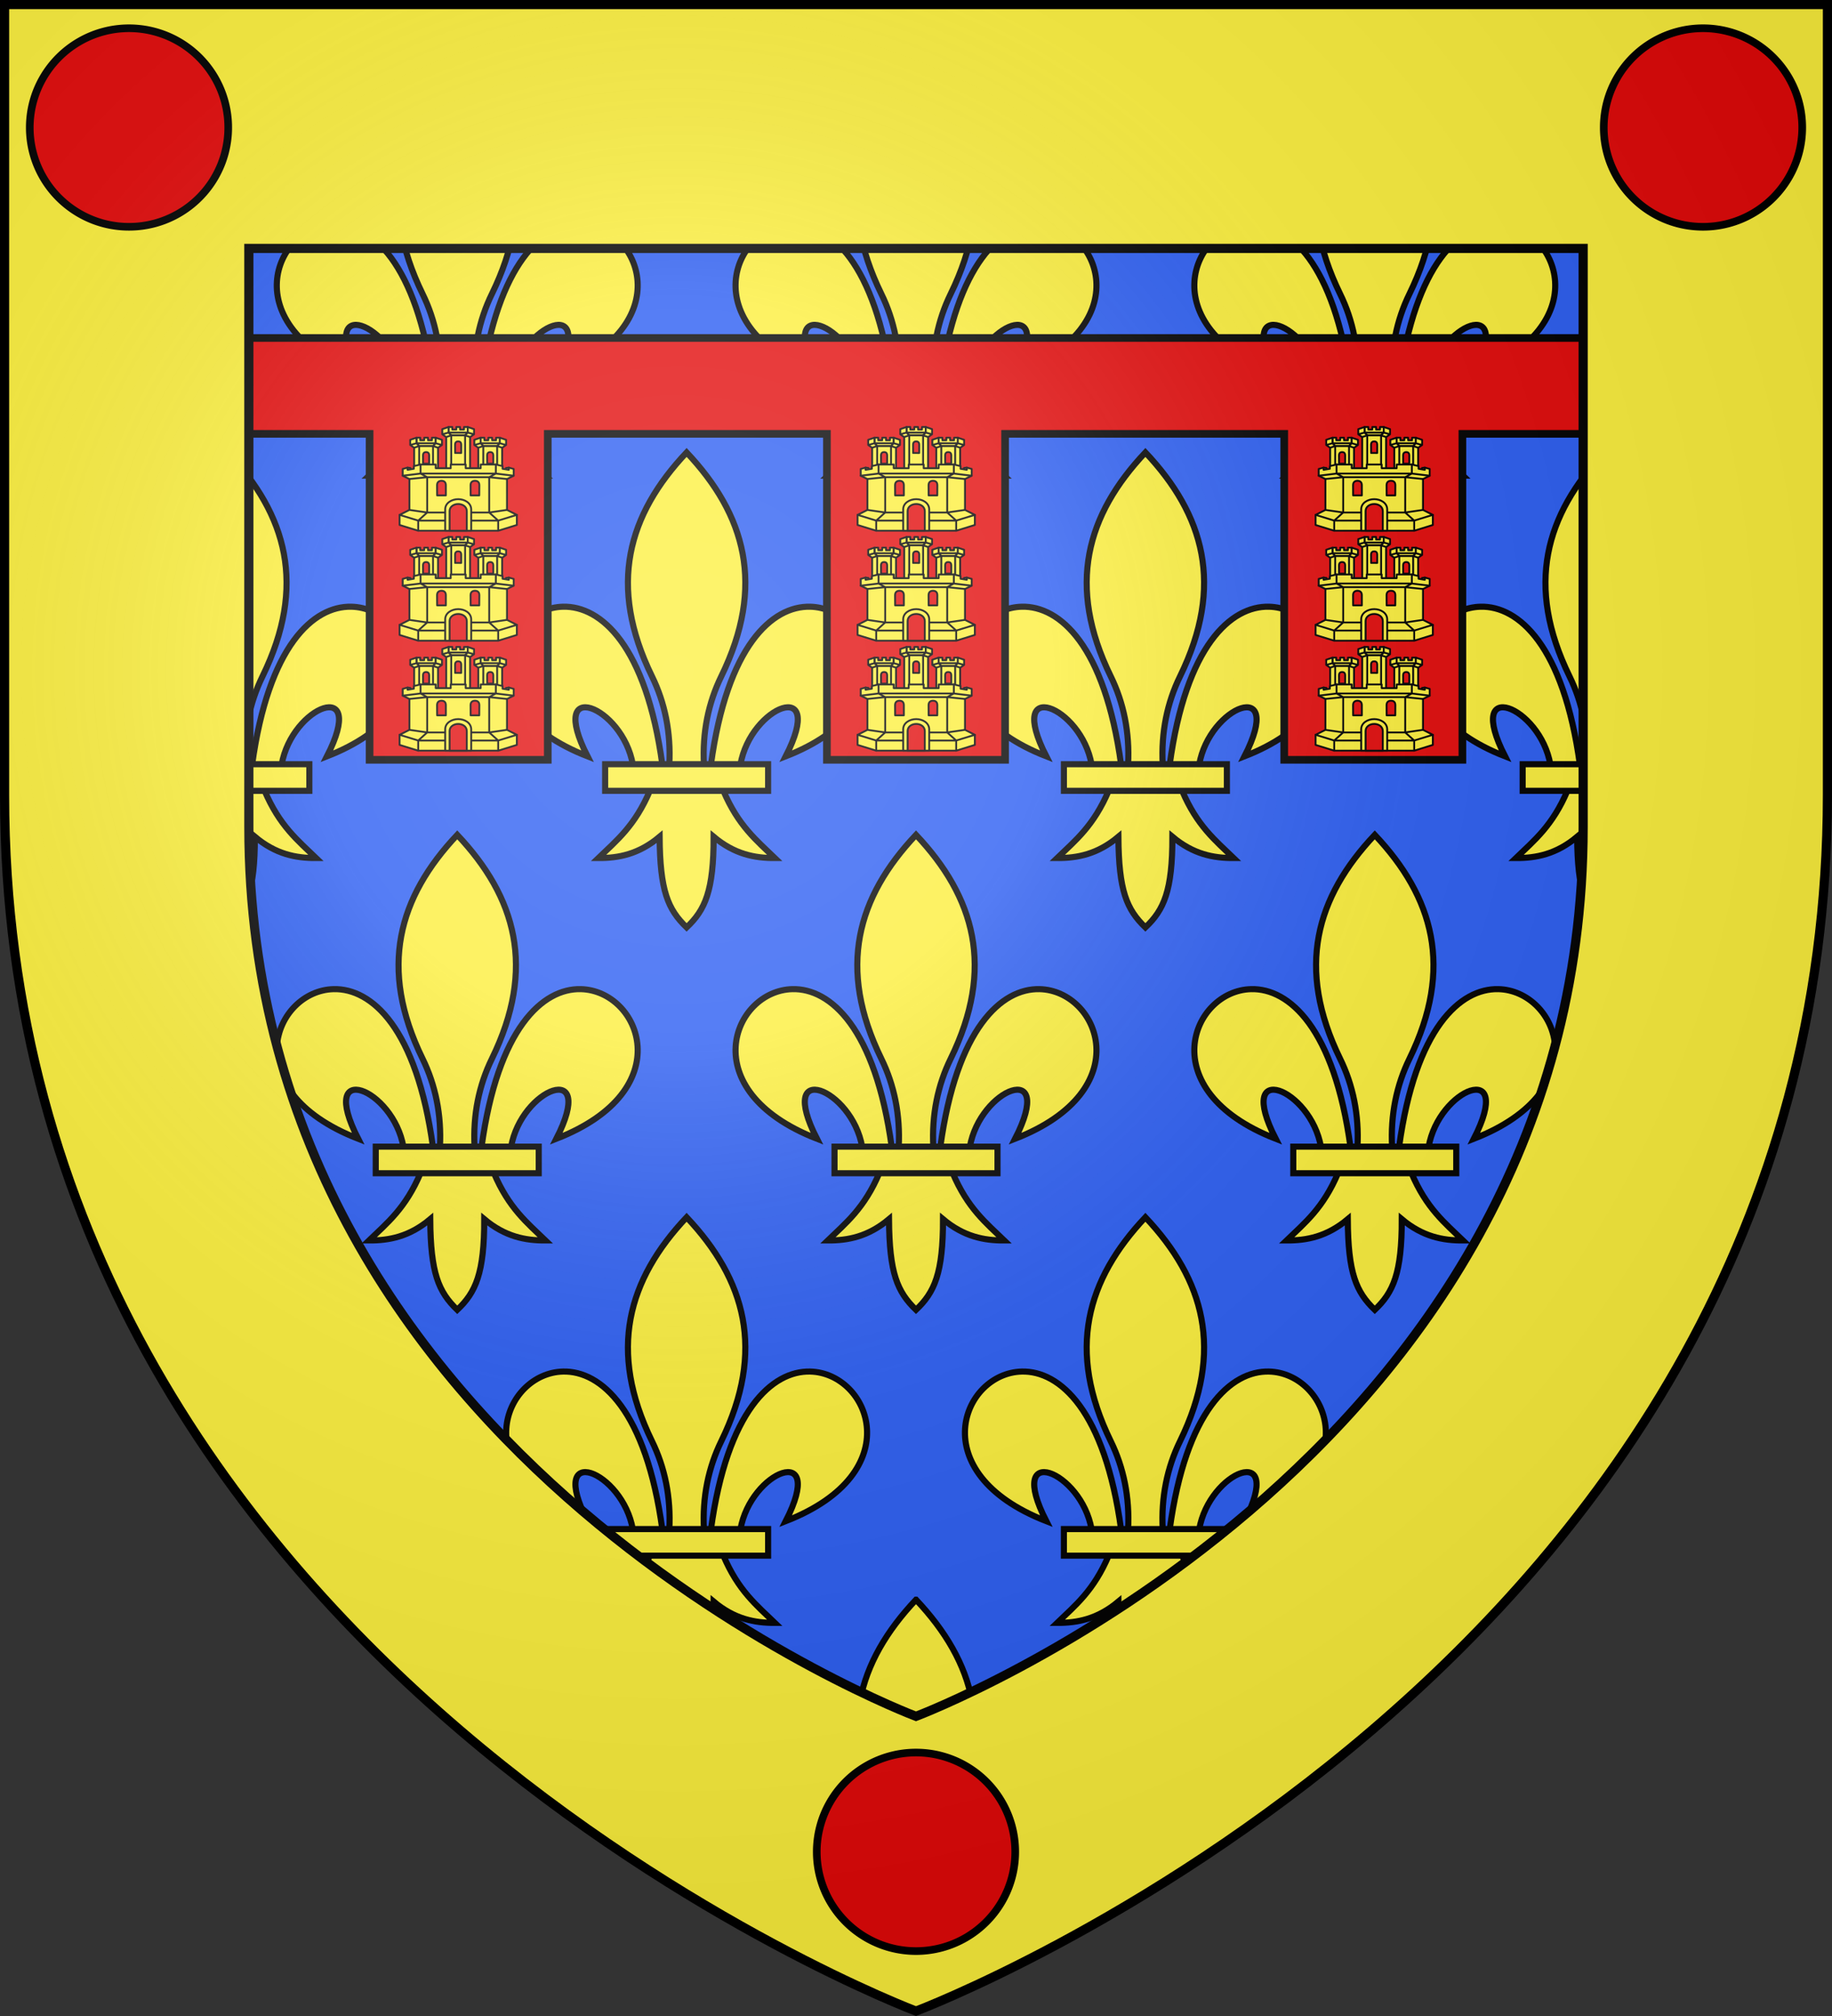
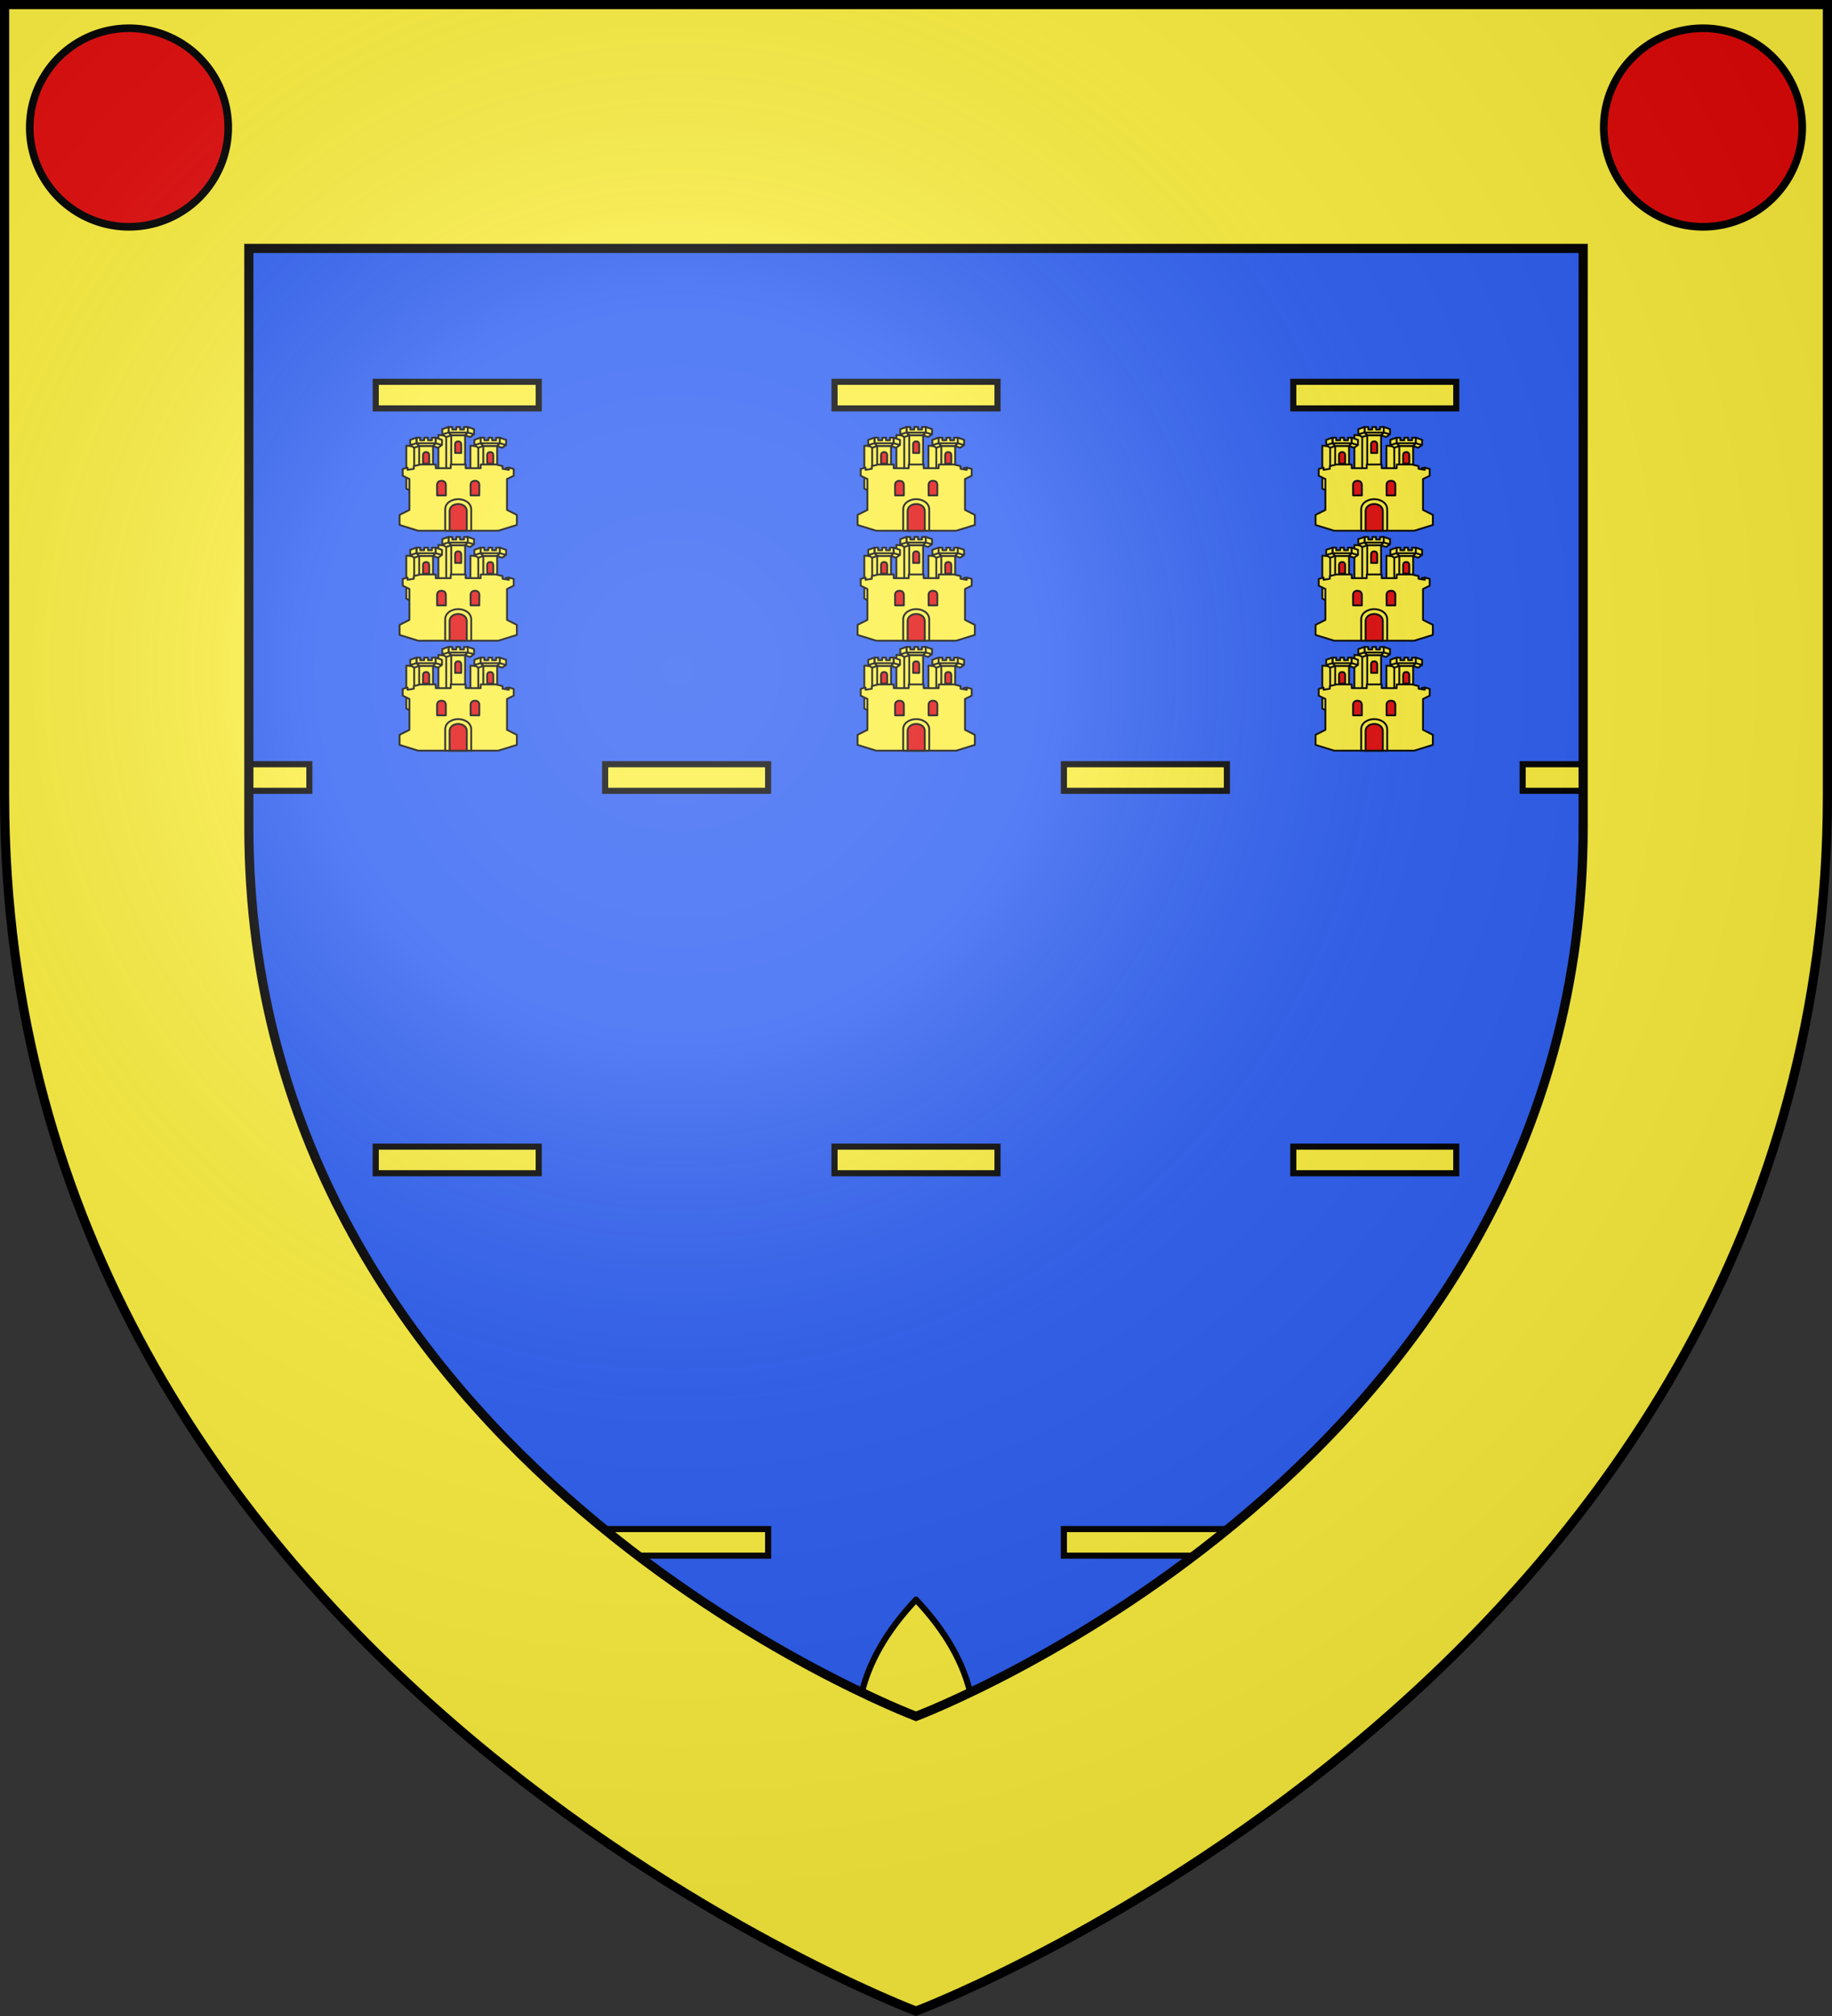
<svg xmlns="http://www.w3.org/2000/svg" xmlns:xlink="http://www.w3.org/1999/xlink" height="660" width="600">
  <rect width="100%" height="100%" fill="#333333" stroke="none" />
  <radialGradient id="a" cx="221.445" cy="226.331" gradientTransform="matrix(1.353 0 0 1.349 -77.629 -85.747)" gradientUnits="userSpaceOnUse" r="300">
    <stop offset="0" stop-color="#fff" stop-opacity=".314" />
    <stop offset=".3" stop-color="#fff" stop-opacity=".251" />
    <stop offset=".6" stop-color="#6b6b6b" stop-opacity=".125" />
    <stop offset="1" stop-opacity=".125" />
  </radialGradient>
  <path d="m300 658.5s-298.5-112.436-298.5-398.182v-258.818h597v258.818c0 285.746-298.5 398.182-298.5 398.182z" fill="#2b5df2" fill-rule="evenodd" />
  <g transform="translate(-0 -0)">
    <g id="b" stroke="#000" stroke-width="1.093" transform="matrix(1.83 0 0 1.829 83.348 18.555)">
-       <path d="m58.404 30.003c10.624.255 17.914 18.079-4.381 26.78 7.369-14.435-6.305-9.002-8.108 1.488h-5.281c2.918-21.306 10.964-28.431 17.77-28.268zm-28.67 32.88c-2.69 6.351-6.011 8.986-9.239 12.106 3.618.017 7.22-.678 10.958-3.814.064 9.675 1.472 12.982 4.833 16.233 3.323-3.149 4.844-6.547 4.833-16.233 3.738 3.136 7.34 3.83 10.958 3.814-3.228-3.121-6.549-5.756-9.239-12.106zm6.552-60.496c-10.504 11.151-14.16 23.801-6.2 40.084 2.304 4.713 3.408 10.027 3.1 15.8h6.2c-.308-5.773.796-11.087 3.1-15.8 7.96-16.283 4.304-28.933-6.2-40.084zm-22.118 27.616c-10.624.255-17.914 18.079 4.381 26.78-7.369-14.435 6.305-9.002 8.108 1.488h5.281c-2.918-21.306-10.964-28.431-17.77-28.268z" fill="#fcef3c" fill-rule="evenodd" stroke="#000" stroke-width="1.093" />
      <path d="m21.701 58.196h29.17v4.761h-29.17z" fill="#fcef3c" stroke="#000" stroke-width="1.093" />
    </g>
    <path d="m62.633 8.35c-4.922 11.614-10.999 16.432-16.906 22.139 6.621.03 13.211-1.241 20.051-6.975.116 17.692 2.695 23.739 8.846 29.684 6.081-5.758 8.866-11.972 8.846-29.684 6.84 5.734 13.429 7.005 20.051 6.975-5.907-5.707-11.984-10.526-16.906-22.139zm150.25 0c-4.922 11.614-10.997 16.432-16.904 22.139 6.621.03 13.211-1.241 20.051-6.975.116 17.692 2.695 23.739 8.846 29.684 6.081-5.758 8.864-11.972 8.844-29.684 6.84 5.734 13.429 7.005 20.051 6.975-5.907-5.707-11.982-10.526-16.904-22.139zm150.252 0c-4.922 11.614-10.997 16.432-16.904 22.139 6.621.03 13.211-1.241 20.051-6.975.116 17.692 2.693 23.739 8.844 29.684 6.081-5.758 8.866-11.972 8.846-29.684 6.84 5.734 13.429 7.005 20.051 6.975-5.907-5.707-11.982-10.526-16.904-22.139zm150.252 0c-4.922 11.614-10.999 16.432-16.906 22.139 6.621.03 13.211-1.241 20.051-6.975.116 17.692 2.695 23.739 8.846 29.684 6.081-5.758 8.866-11.972 8.846-29.684 6.84 5.734 13.429 7.005 20.051 6.975-5.907-5.707-11.984-10.526-16.906-22.139zm-511.887 16.771v99.992h3.672c-.564-10.557 1.454-20.276 5.67-28.895 14.044-28.711 8.316-51.242-9.342-71.098zm597 0c-17.658 19.856-23.386 42.387-9.342 71.098 4.216 8.619 6.234 18.337 5.67 28.895h3.672zm-558.529 48.299c-12.454-.299-27.175 12.732-32.516 51.693h9.664c3.299-19.182 28.32-29.12 14.836-2.723 40.798-15.911 27.456-48.505 8.016-48.971zm520.059 0c-19.44.466-32.783 33.06 8.016 48.971-13.484-26.397 11.537-16.459 14.836 2.723h9.664c-5.34-38.961-20.061-51.992-32.516-51.693zm-558.529 60.125v42.76c4.681-5.308 6.86-11.977 6.842-27.594 6.84 5.734 13.429 7.003 20.051 6.973-5.907-5.707-11.982-10.526-16.904-22.139zm587.012 0c-4.922 11.614-10.997 16.432-16.904 22.139 6.621.03 13.211-1.239 20.051-6.973.103 15.615 2.14 22.153 6.842 27.561v-42.727zm-586.699 142.316c.956 24.778 4.171 48.203 9.234 70.314 13.692-28.334 8.091-50.645-9.234-70.314zm596.375 0c-17.326 19.669-22.926 41.98-9.234 70.314 5.064-22.111 8.278-45.536 9.234-70.314zm-558.217 47.951c-9.568-.229-20.463 7.44-27.426 28.656 1.649 6.663 3.466 13.204 5.439 19.625 5.388-16.84 26.626-24.085 13.971.689 40.798-15.911 27.456-48.505 8.016-48.971zm520.059 0c-19.44.466-32.783 33.06 8.016 48.971-12.655-24.775 8.582-17.53 13.971-.689 1.973-6.421 3.79-12.962 5.439-19.625-6.963-21.216-17.858-28.886-27.426-28.656zm-485.406 74.695c-16.93 17.961-24.124 38.05-15.648 62.932 6.766 10.832 13.944 21.171 21.428 31.031.574-7.41 2.471-14.334 5.566-20.662 14.565-29.776 7.875-52.91-11.346-73.301zm450.754 0c-19.221 20.391-25.911 43.524-11.346 73.301 3.095 6.328 4.992 13.252 5.566 20.662 7.483-9.86 14.662-20.199 21.428-31.031 8.476-24.881 1.282-44.971-15.648-62.932zm-410.279 50.502c-11.96-.287-26.008 11.734-31.834 47.193 1.173 1.512 2.356 3.009 3.543 4.498h5.438c3.299-19.182 28.32-29.118 14.836-2.721 40.798-15.911 27.458-48.505 8.018-48.971zm369.805 0c-19.44.466-32.781 33.06 8.018 48.971-13.484-26.397 11.537-16.461 14.836 2.721h5.438c1.187-1.489 2.37-2.986 3.543-4.498-5.826-35.46-19.874-47.48-31.834-47.193zm-335.154 74.695c-7.913 8.395-13.686 17.258-16.742 26.855 11.386 10.677 22.904 20.5 34.299 29.492 5.197-21.885-2.146-39.998-17.557-56.348zm150.252 0c-19.221 20.391-25.911 43.522-11.346 73.299 4.216 8.619 6.236 18.337 5.672 28.895h11.348c-.564-10.557 1.456-20.276 5.672-28.895 14.565-29.776 7.875-52.908-11.346-73.299zm150.252 0c-15.411 16.349-22.754 34.462-17.557 56.348 11.395-8.992 22.912-18.815 34.297-29.492-3.056-9.597-8.827-18.46-16.74-26.855zm-260.029 50.5c-5.865-.141-12.23 2.697-17.885 9.785 11.014 8.489 21.863 16.2 32.311 23.162 10.479-15.479-.37-32.61-14.426-32.947zm69.303 0c-19.44.466-32.781 33.06 8.018 48.971-13.484-26.397 11.537-16.459 14.836 2.723h9.664c-5.34-38.961-20.063-51.992-32.518-51.693zm80.949 0c-12.454-.299-27.177 12.732-32.518 51.693h9.664c3.299-19.182 28.32-29.12 14.836-2.723 40.798-15.911 27.458-48.505 8.018-48.971zm69.303 0c-14.056.337-24.905 17.469-14.426 32.947 10.447-6.962 21.296-14.673 32.311-23.162-5.655-7.088-12.02-9.926-17.885-9.785zm-121.768 60.125c-2.834 6.687-6.057 11.094-9.404 14.74 2.895 1.361 5.585 2.599 7.947 3.654 1.524-.877 3.055-1.932 4.602-3.229.013 1.909.063 3.656.135 5.307 5.515 2.375 8.711 3.594 8.711 3.594s3.21-1.225 8.746-3.609c.064-1.648.102-3.39.1-5.291 1.546 1.296 3.078 2.352 4.602 3.229 2.362-1.055 5.053-2.294 7.947-3.654-3.347-3.647-6.57-8.054-9.404-14.74z" fill="#fcef3c" fill-rule="evenodd" stroke="#000" stroke-width="2" transform="translate(0 0)" />
    <use height="100%" transform="translate(150.251)" width="100%" xlink:href="#b" />
    <use height="100%" transform="translate(300.502)" width="100%" xlink:href="#b" />
    <use height="100%" transform="translate(0 250.393)" width="100%" xlink:href="#b" />
    <use height="100%" transform="translate(150.251 250.393)" width="100%" xlink:href="#b" />
    <use height="100%" transform="translate(300.502 250.393)" width="100%" xlink:href="#b" />
    <use height="100%" transform="translate(-75.126 125.196)" width="100%" xlink:href="#b" />
    <use height="100%" transform="translate(75.126 125.196)" width="100%" xlink:href="#b" />
    <use height="100%" transform="translate(225.377 125.196)" width="100%" xlink:href="#b" />
    <use height="100%" transform="translate(375.628 125.196)" width="100%" xlink:href="#b" />
    <use height="100%" transform="translate(75.126 375.589)" width="100%" xlink:href="#b" />
    <use height="100%" transform="translate(225.377 375.589)" width="100%" xlink:href="#b" />
    <path d="m47.934 1.5v6.984h53.379v-6.984zm150.252 0v6.984h53.379v-6.984zm150.25 0v6.984h53.379v-6.984zm150.252 0v6.984h53.379v-6.984zm-497.188 123.477v8.705h24.688v-8.705zm572.312 0v8.705h24.688v-8.705zm-554.809 250.391c.93 2.928 1.895 5.828 2.889 8.705h4.295v-8.705zm554.809 0v8.705h4.295c.993-2.878 1.959-5.777 2.889-8.705zm-487.115 125.197c2.348 2.947 4.723 5.848 7.121 8.705h7.494v-8.705zm411.99 0v8.705h7.494c2.398-2.857 4.773-5.758 7.121-8.705zm-225.377 125.195v8.705h53.379v-8.705z" fill="#fcef3c" stroke="#000" stroke-width="2" transform="translate(0 0)" />
  </g>
-   <path d="m270.823 142.035v106.715h58.354v-106.715h91.422v106.715h58.354v-106.715h53.297v-31.387h-464.5v31.387h53.297v106.715h58.354v-106.715z" fill="#e20909" stroke="#000" stroke-width="2.5" />
  <use height="100%" transform="translate(-150)" width="100%" xlink:href="#c" />
  <g id="c">
    <g id="d" stroke="#000" stroke-linecap="round" stroke-linejoin="round" stroke-width=".596" transform="matrix(1.007 0 0 1.007 -2.03 -1.73)">
      <path d="m316.458 225.237-.939.133v.996l1.364-.198v-.641zm-32.921-.001.936.134v.996l-1.364-.198v-.641z" style="fill:#fcef3c;fill-rule:evenodd;stroke:#000;stroke-width:.596;stroke-linecap:round;stroke-linejoin:round" />
      <g id="e" stroke="#000" stroke-linecap="round" stroke-linejoin="round" stroke-width=".591" transform="matrix(1.008 0 0 1.008 -2.414 -1.871)">
-         <path d="m296.148 215.044v14.852l2.48-1.337v-13.832zm7.696 0v14.888l-2.535-1.289v-13.869z" style="fill:#fcef3c;fill-rule:evenodd;stroke:#000;stroke-width:.591;stroke-linecap:round;stroke-linejoin:round" />
+         <path d="m296.148 215.044v14.852l2.48-1.337v-13.832zv14.888l-2.535-1.289v-13.869z" style="fill:#fcef3c;fill-rule:evenodd;stroke:#000;stroke-width:.591;stroke-linecap:round;stroke-linejoin:round" />
        <path d="m296.897 214.006h6.199v-1.797h-1.213v.832h-1.279v-.832h-1.215v.832h-1.277v-.832h-1.215zm0 0 .867.91h4.465l.867-.91z" style="fill:#fcef3c;fill-rule:evenodd;stroke:#000;stroke-width:.591;stroke-linecap:round;stroke-linejoin:round" />
        <path d="m297.765 214.916-.01 14.39h4.483l-.005-14.39z" style="fill:#fcef3c;fill-rule:evenodd;stroke:#000;stroke-width:.591;stroke-linecap:round;stroke-linejoin:round" />
        <path d="m298.999 217.96c-.007-.865.494-1.108.997-1.108s.999.219.997 1.129l-.006 2.613-1.968-.001z" style="fill:#e20909;fill-rule:evenodd;stroke:#000;stroke-width:.591;stroke-linecap:round;stroke-linejoin:round" />
        <path d="m303.097 212.209 2.023.69v1.667l-2.023-.559zm-.867 2.707 1.643.526 1.247-.876-2.023-.559zm-5.335-2.707-2.023.69v1.667l2.023-.559zm.867 2.707-1.643.526-1.247-.876 2.023-.559z" style="fill:#fcef3c;fill-rule:evenodd;stroke:#000;stroke-width:.591;stroke-linecap:round;stroke-linejoin:round" />
      </g>
      <use height="100%" stroke="#000" stroke-linecap="round" stroke-linejoin="round" stroke-width=".596" transform="translate(10.429 3.476)" width="100%" xlink:href="#e" />
      <use height="100%" stroke="#000" stroke-linecap="round" stroke-linejoin="round" stroke-width=".596" transform="translate(-10.429 3.476)" width="100%" xlink:href="#e" />
      <path d="m287.752 224.228-2.181.522v.869l-2.038.348v-.731l-1.584.434v2.209l2.176 1.073v10.045l-3.2 1.612v3.28l6.06 1.872h26.022l6.06-1.872v-3.28l-3.2-1.612v-10.045l2.176-1.073v-2.209l-1.584-.434v.731l-2.038-.348v-.869l-2.168-.522-4.944.004v1.201h-4.88v-1.201l-4.864-.002v1.203h-4.88v-1.201z" style="fill:#fcef3c;fill-rule:evenodd;stroke:#000;stroke-width:.596;stroke-linecap:round;stroke-linejoin:round" />
      <path d="m304.012 230.95.024 3.333h2.816l.024-3.308c0-1.156-.72-1.446-1.432-1.446-.712 0-1.432.341-1.432 1.421zm-10.896 0 .024 3.333h2.84v-3.308c0-1.155-.729-1.446-1.432-1.446-.703 0-1.432.336-1.432 1.421z" style="fill:#e20909;fill-rule:evenodd;stroke:#000;stroke-width:.596;stroke-linecap:round;stroke-linejoin:round" />
-       <path d="m287.755 227.175h24.483m0 0 .006-2.947m-24.489 2.947-.006-2.947m25.255 18.239h-26.015m23.093-2.634h-20.171m23.093 2.634-2.922-2.634m5.781-.84-5.781.84m8.981.772-6.059 1.862v3.289m-2.922-5.923v-11.478h-20.171l-5.781.595m5.781 10.883h20.171m-23.093 2.634 2.922-2.634m-5.781-.84 5.781.84m-8.981.772 6.059 1.862v3.289m-5.036-17.877 5.802-.704 2.156 1.181v11.478m28.128-11.955-5.801-.704-2.156 1.181 5.781.595" fill="none" stroke="#000" stroke-linecap="round" stroke-linejoin="round" stroke-width=".596" />
      <path d="m295.764 245.76 8.464 0v-6.907c0-2.139-2.134-3.353-4.232-3.353s-4.232 1.234-4.232 3.302z" style="fill:#fcef3c;fill-rule:evenodd;stroke:#000;stroke-width:.596;stroke-linecap:round;stroke-linejoin:round" />
      <path d="m297.202 245.761 5.589-0v-6.359c0-1.484-1.347-2.325-2.795-2.325s-2.795.856-2.795 2.29z" style="fill:#e20909;fill-rule:evenodd;stroke:#000;stroke-width:.596;stroke-linecap:round;stroke-linejoin:round" />
    </g>
    <use height="100%" transform="translate(0 -36)" width="100%" xlink:href="#d" />
    <use height="100%" transform="translate(0 -72)" width="100%" xlink:href="#d" />
  </g>
  <use height="100%" transform="translate(150)" width="100%" xlink:href="#c" />
  <g>
    <path d="m0 0v258.818c0 285.745 298.5 398.182 298.5 398.182s298.5-112.436 298.5-398.182v-258.818zm80 79.828h437v189.113c0 209.486-218.5 291.455-218.5 291.455s-218.5-81.969-218.5-291.455z" fill="#fcef3c" fill-rule="evenodd" transform="translate(1.5 1.5)" />
    <g stroke="#000">
      <path d="m74.75 41.75a32.5 32.498 0 1 1 -65 0 32.5 32.498 0 1 1 65 0z" fill="#e20909" stroke-width="2.5" />
      <path d="m590.25 41.75a32.5 32.5 0 1 1 -65 0 32.5 32.5 0 1 1 65 0z" fill="#e20909" stroke-width="2.5" />
-       <path d="m332.5 606.25a32.5 32.5 0 1 1 -65 0 32.5 32.5 0 1 1 65 0z" fill="#e20909" stroke-width="2.5" />
      <path d="m81.5 81.328v189.318c0 209.017 218.5 291.251 218.5 291.251s218.5-82.234 218.5-291.251v-189.318z" fill="none" stroke-width="3" />
    </g>
  </g>
  <path d="m300 658.5s298.5-112.436 298.5-398.182v-258.818h-597v258.818c0 285.746 298.5 398.182 298.5 398.182z" fill="url(#a)" fill-rule="evenodd" opacity=".8" />
  <path d="m300 658.397s-298.5-112.418-298.5-398.12v-258.778h597v258.778c0 285.701-298.5 398.12-298.5 398.12z" fill="none" stroke="#000" stroke-width="3" />
</svg>